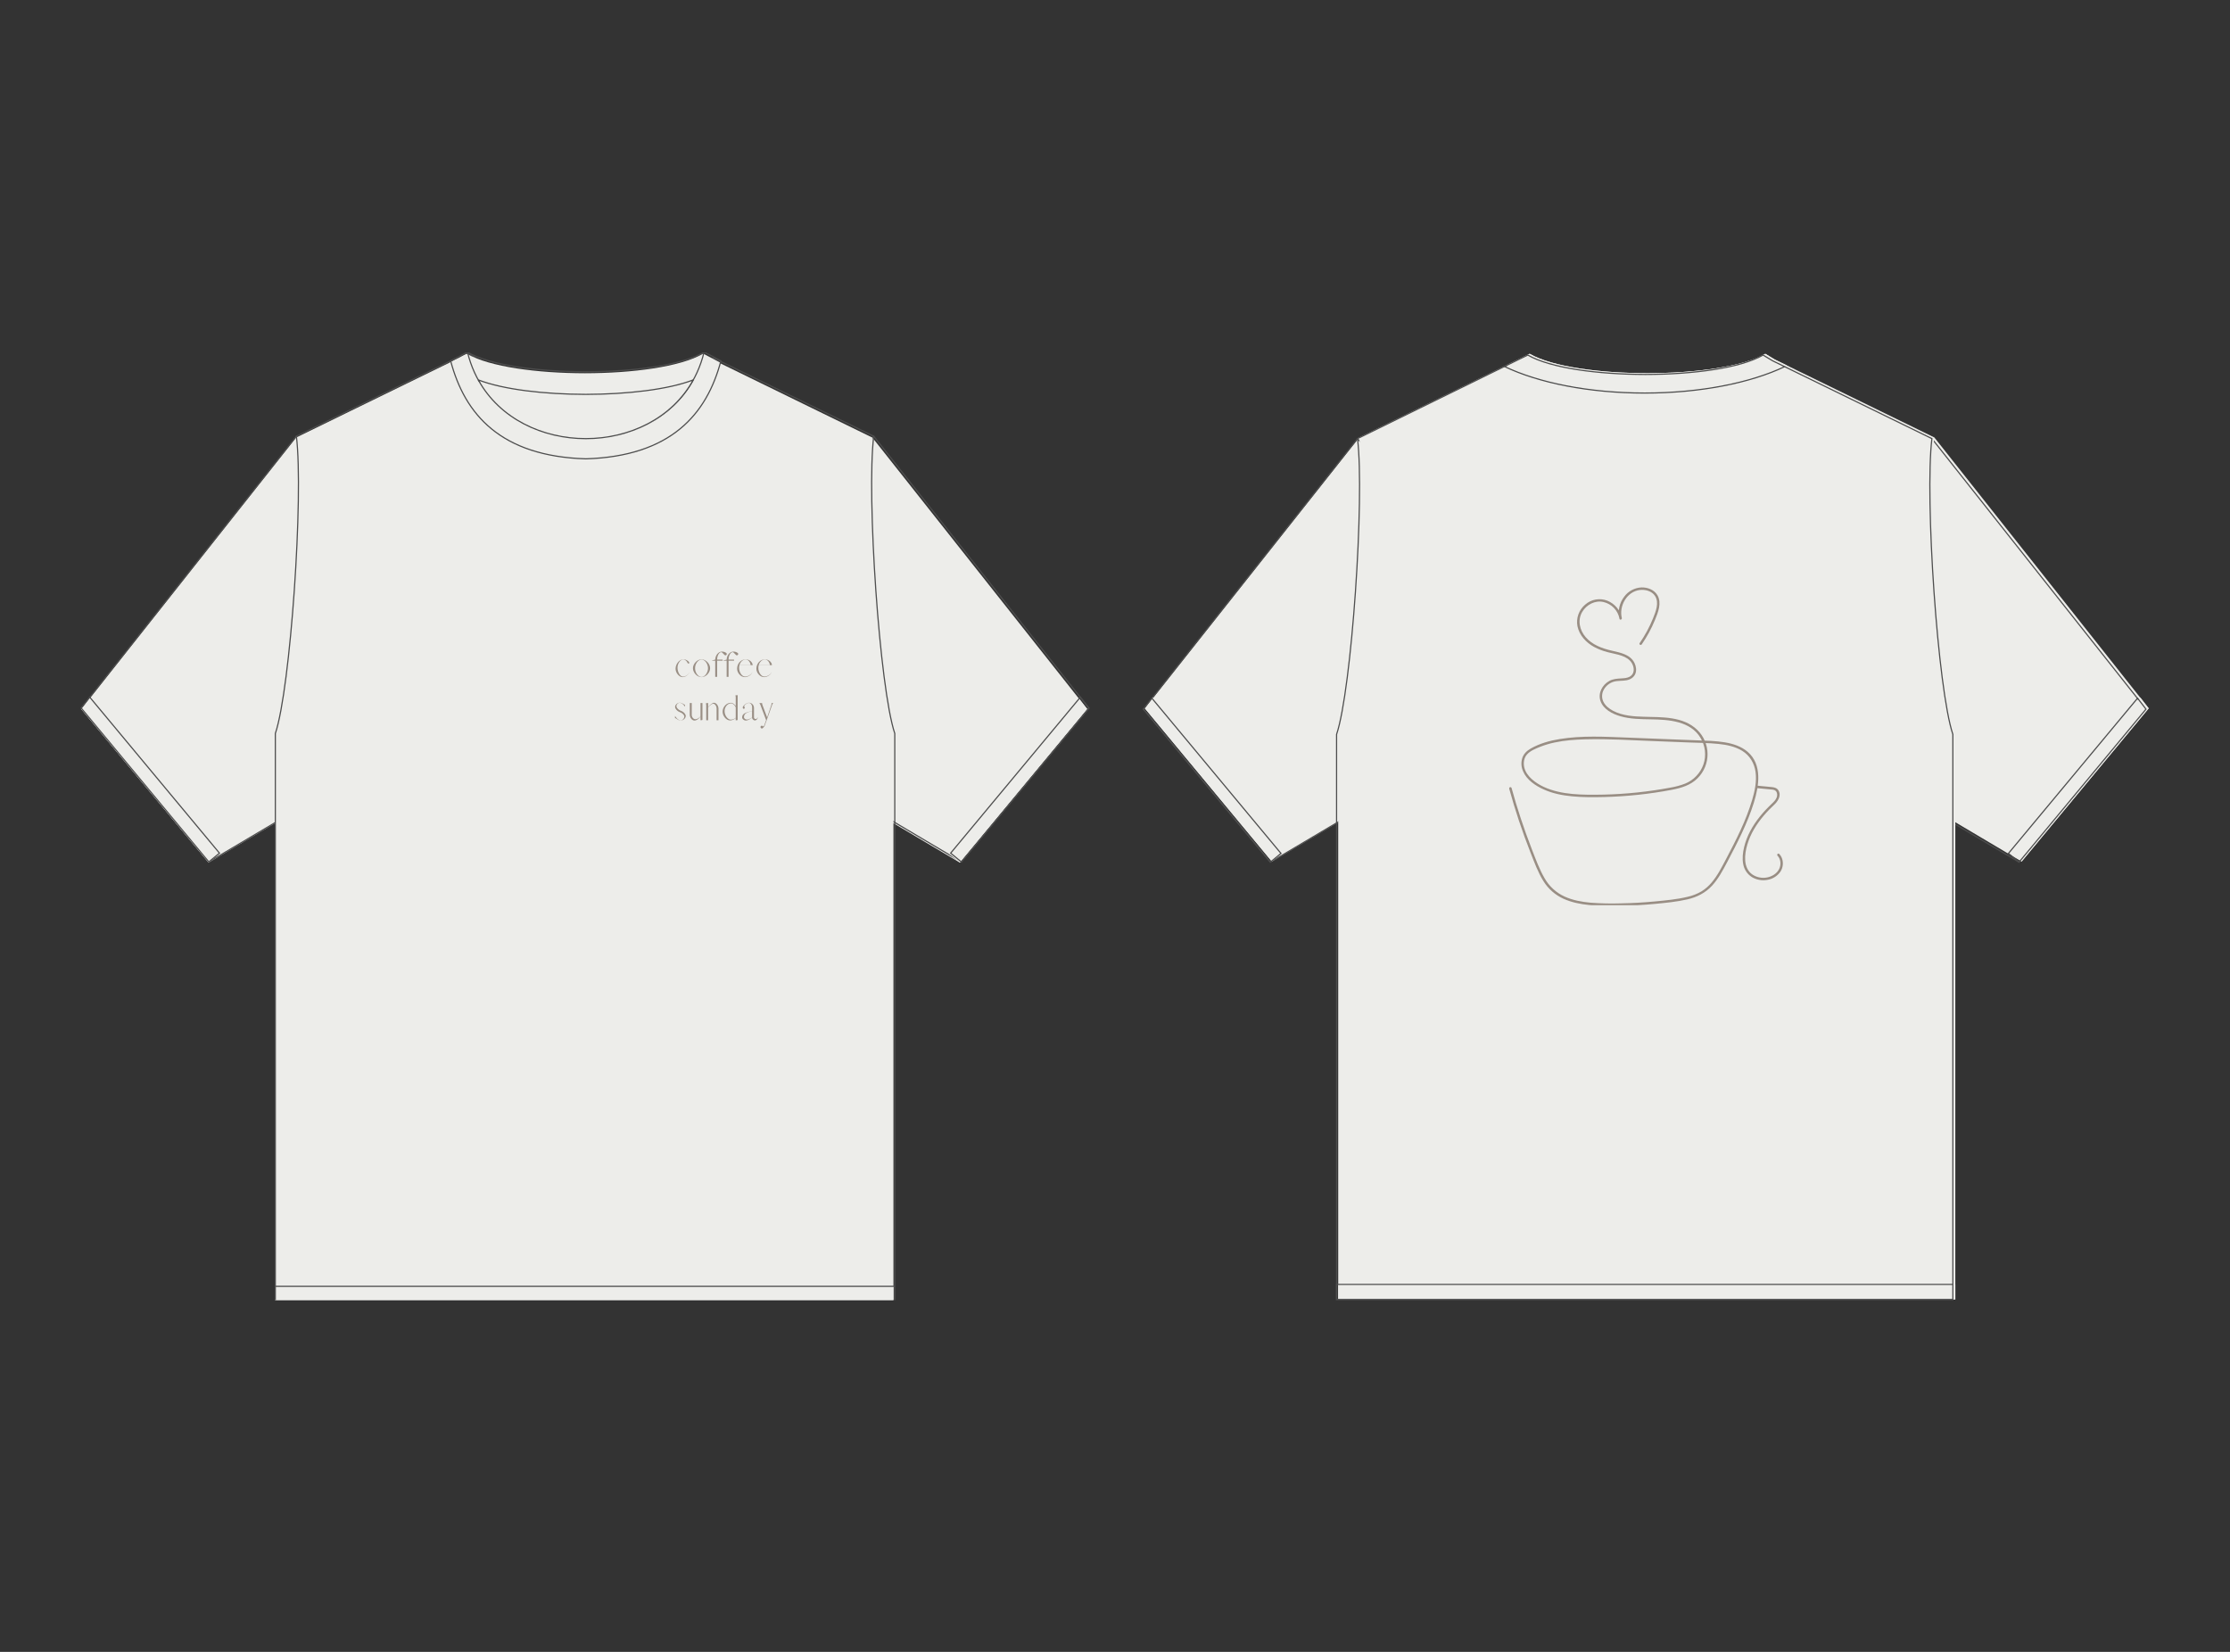
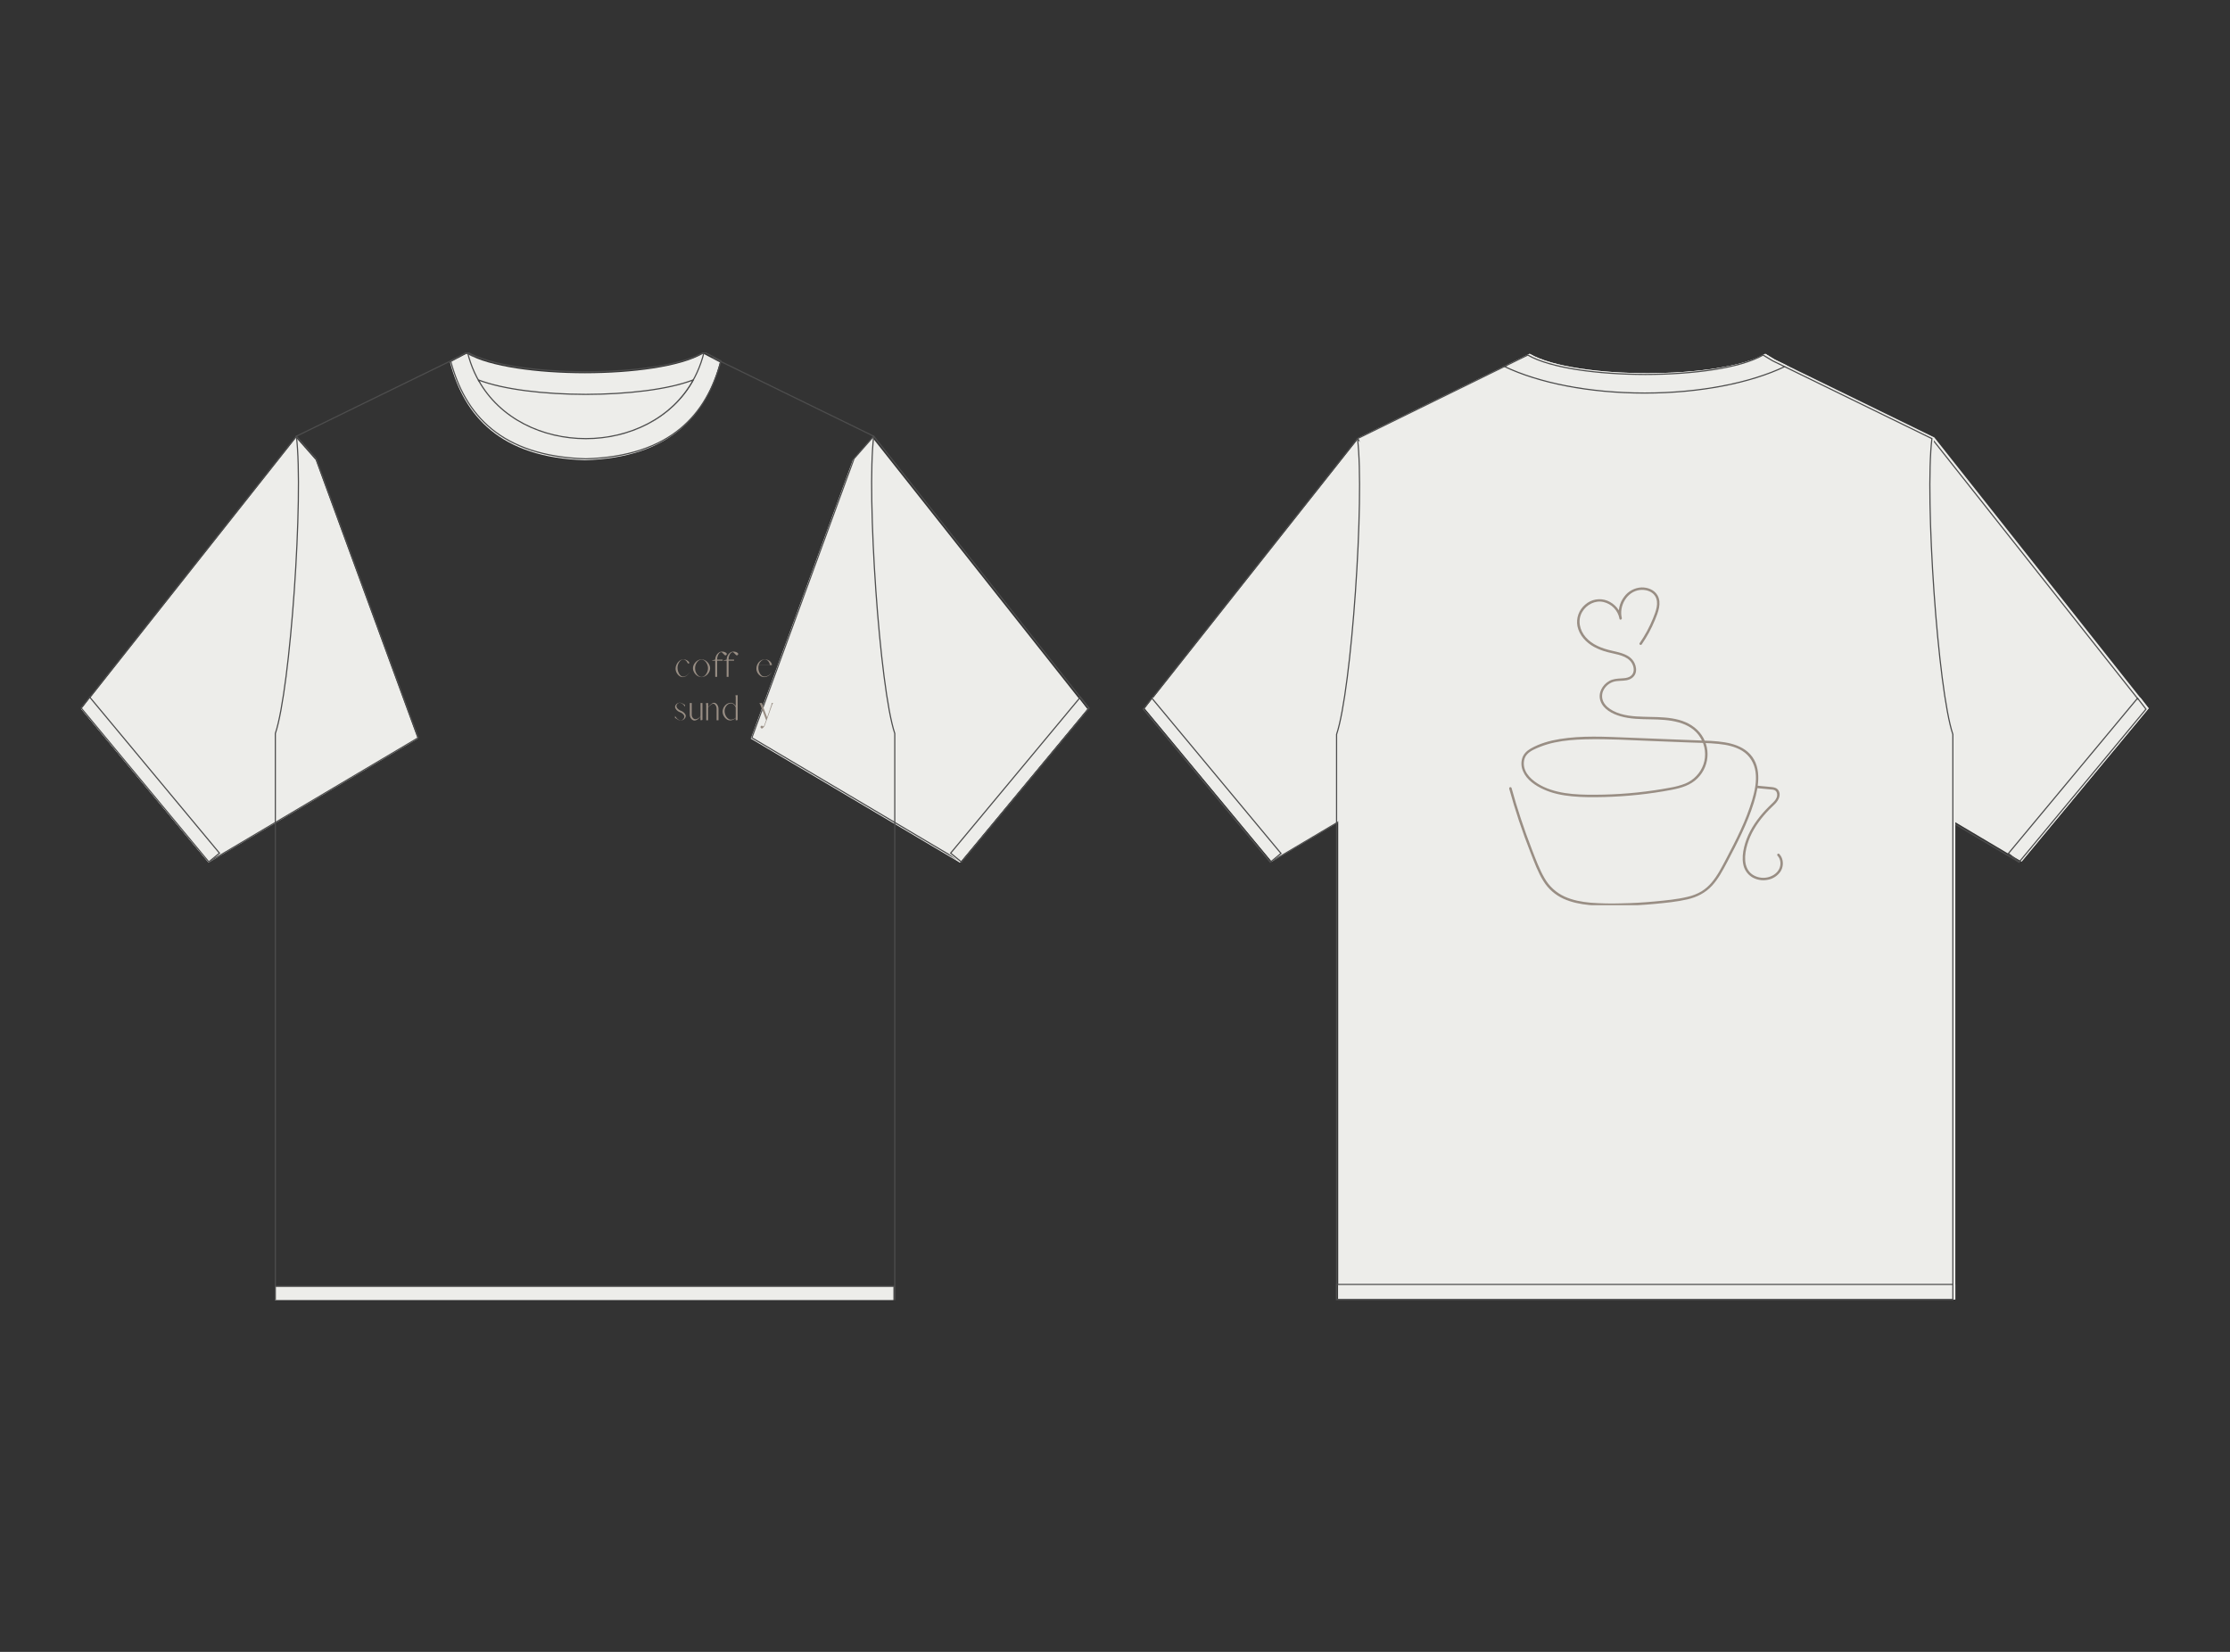
<svg xmlns="http://www.w3.org/2000/svg" version="1.0" preserveAspectRatio="xMidYMid meet" height="800" viewBox="0 0 810 600" zoomAndPan="magnify" width="1080">
  <rect x="0" y="0" width="810" height="600" fill="#333333" stroke="none" />
  <defs>
    <g />
    <clipPath id="1719a323e4">
      <path clip-rule="nonzero" d="M 656 157 L 782.035 157 L 782.035 315 L 656 315 Z M 656 157" />
    </clipPath>
    <clipPath id="84505fbfa5">
      <path clip-rule="nonzero" d="M 728 251 L 782.035 251 L 782.035 315 L 728 315 Z M 728 251" />
    </clipPath>
    <clipPath id="b55a5f9b54">
      <path clip-rule="nonzero" d="M 484 127.973 L 712 127.973 L 712 472.223 L 484 472.223 Z M 484 127.973" />
    </clipPath>
    <clipPath id="538cf7f98d">
      <path clip-rule="nonzero" d="M 485 466 L 711 466 L 711 472.223 L 485 472.223 Z M 485 466" />
    </clipPath>
    <clipPath id="7f61b0873b">
      <path clip-rule="nonzero" d="M 545 127.973 L 651 127.973 L 651 144 L 545 144 Z M 545 127.973" />
    </clipPath>
    <clipPath id="de72bc644b">
      <path clip-rule="nonzero" d="M 548.133 213.289 L 639 213.289 L 639 328.789 L 548.133 328.789 Z M 548.133 213.289" />
    </clipPath>
    <clipPath id="ffad4f8e9d">
      <path clip-rule="nonzero" d="M 632 285 L 647.883 285 L 647.883 320 L 632 320 Z M 632 285" />
    </clipPath>
    <clipPath id="73cef5e112">
      <path clip-rule="nonzero" d="M 27.777 157 L 154 157 L 154 315 L 27.777 315 Z M 27.777 157" />
    </clipPath>
    <clipPath id="81be3bb174">
-       <path clip-rule="nonzero" d="M 99 130 L 325 130 L 325 472.223 L 99 472.223 Z M 99 130" />
-     </clipPath>
+       </clipPath>
    <clipPath id="1d3d403ad2">
      <path clip-rule="nonzero" d="M 98 129 L 327 129 L 327 472.223 L 98 472.223 Z M 98 129" />
    </clipPath>
    <clipPath id="2f4b2dfbf0">
      <path clip-rule="nonzero" d="M 99 467 L 325 467 L 325 472.223 L 99 472.223 Z M 99 467" />
    </clipPath>
    <clipPath id="fd88851b83">
      <path clip-rule="nonzero" d="M 27.777 252 L 82 252 L 82 315 L 27.777 315 Z M 27.777 252" />
    </clipPath>
    <clipPath id="2c5a49e777">
      <path clip-rule="nonzero" d="M 161 127.973 L 264 127.973 L 264 169 L 161 169 Z M 161 127.973" />
    </clipPath>
    <clipPath id="c94750b65c">
      <path clip-rule="nonzero" d="M 168 127.973 L 257 127.973 L 257 162 L 168 162 Z M 168 127.973" />
    </clipPath>
  </defs>
  <path fill-rule="evenodd" fill-opacity="1" d="M 702.609 158.898 L 780.473 257.289 L 734.305 312.934 L 658.52 268 L 695.496 166.977 L 702.609 158.898" fill="#ededea" />
  <g clip-path="url(#1719a323e4)">
    <path stroke-miterlimit="2.613" stroke-opacity="1" stroke-width="2.16" stroke="#4d4d4d" d="M 3354.796 1598.43 L 3751.524 1097.112 L 3516.29 813.594 L 3130.151 1042.538 L 3318.553 1557.271 Z M 3354.796 1598.43" stroke-linejoin="miter" fill="none" transform="matrix(0.196, 0, 0, -0.196, 44.184, 472.613)" stroke-linecap="butt" />
  </g>
  <path fill-rule="evenodd" fill-opacity="1" d="M 730.449 309.758 L 777.406 253.312 L 780.473 257.289 L 734.305 312.934 L 730.449 309.758" fill="#ededea" />
  <g clip-path="url(#84505fbfa5)">
    <path stroke-miterlimit="2.613" stroke-opacity="1" stroke-width="2.16" stroke="#4d4d4d" d="M 3496.645 829.775 L 3735.9 1117.374 L 3751.524 1097.112 L 3516.29 813.594 Z M 3496.645 829.775" stroke-linejoin="miter" fill="none" transform="matrix(0.196, 0, 0, -0.196, 44.184, 472.613)" stroke-linecap="butt" />
  </g>
  <path fill-rule="evenodd" fill-opacity="1" d="M 493.691 158.898 L 415.836 257.289 L 461.996 312.934 L 537.781 268 L 500.805 166.977 L 493.691 158.898" fill="#ededea" />
  <path stroke-miterlimit="2.613" stroke-opacity="1" stroke-width="2.16" stroke="#4d4d4d" d="M 2290.322 1598.43 L 1893.634 1097.112 L 2128.829 813.594 L 2514.968 1042.538 L 2326.565 1557.271 Z M 2290.322 1598.43" stroke-linejoin="miter" fill="none" transform="matrix(0.196, 0, 0, -0.196, 44.184, 472.613)" stroke-linecap="butt" />
  <path fill-rule="evenodd" fill-opacity="1" d="M 493.691 158.891 C 496.328 180.465 491.566 250.199 486.078 266.465 L 486.078 471.992 L 710.23 471.992 L 710.23 266.465 C 704.742 250.199 699.973 180.465 702.609 158.891 C 683.301 149.461 663.98 140.023 644.668 130.586 L 641.203 128.5 C 632.945 133.27 615.602 135.535 598.406 135.559 C 581.211 135.535 563.871 133.27 555.613 128.5 L 493.691 158.891" fill="#ededea" />
  <g clip-path="url(#b55a5f9b54)">
    <path stroke-miterlimit="2.613" stroke-opacity="1" stroke-width="2.16" stroke="#4d4d4d" d="M 2290.322 1598.47 C 2303.756 1488.545 2279.495 1133.236 2251.531 1050.36 L 2251.531 3.162 L 3393.627 3.162 L 3393.627 1050.36 C 3365.663 1133.236 3341.362 1488.545 3354.796 1598.47 C 3256.416 1646.516 3157.975 1694.602 3059.574 1742.687 L 3041.92 1753.316 C 2999.845 1729.014 2911.476 1717.47 2823.863 1717.351 C 2736.25 1717.47 2647.9 1729.014 2605.825 1753.316 Z M 2290.322 1598.47" stroke-linejoin="miter" fill="none" transform="matrix(0.196, 0, 0, -0.196, 44.184, 472.613)" stroke-linecap="butt" />
  </g>
  <path fill-rule="evenodd" fill-opacity="1" d="M 710.23 466.52 L 486.078 466.52 L 486.078 471.992 L 710.23 471.992 L 710.23 466.52" fill="#ededea" />
  <g clip-path="url(#538cf7f98d)">
    <path stroke-miterlimit="2.613" stroke-opacity="1" stroke-width="2.16" stroke="#4d4d4d" d="M 2251.531 3.162 L 3393.627 3.162 L 3393.627 31.046 L 2251.531 31.046 Z M 2251.531 3.162" stroke-linejoin="miter" fill="none" transform="matrix(0.196, 0, 0, -0.196, 44.184, 472.613)" stroke-linecap="butt" />
  </g>
  <path fill-rule="evenodd" fill-opacity="1" d="M 465.852 309.758 L 418.902 253.312 L 415.836 257.289 L 461.996 312.934 L 465.852 309.758" fill="#ededea" />
  <path stroke-miterlimit="2.613" stroke-opacity="1" stroke-width="2.16" stroke="#4d4d4d" d="M 2148.473 829.775 L 1909.258 1117.374 L 1893.634 1097.112 L 2128.829 813.594 Z M 2148.473 829.775" stroke-linejoin="miter" fill="none" transform="matrix(0.196, 0, 0, -0.196, 44.184, 472.613)" stroke-linecap="butt" />
  <path fill-rule="evenodd" fill-opacity="1" d="M 649.051 132.723 C 636.68 138.605 618.461 142.32 598.152 142.32 C 577.77 142.32 559.5 138.582 547.125 132.66 L 555.613 128.5 C 563.871 133.27 581.211 135.535 598.406 135.559 C 615.602 135.535 632.945 133.27 641.203 128.5 L 644.668 130.586 L 649.051 132.723" fill="#ededea" />
  <g clip-path="url(#7f61b0873b)">
    <path stroke-miterlimit="2.613" stroke-opacity="1" stroke-width="2.16" stroke="#4d4d4d" d="M 3081.906 1731.8 C 3018.873 1701.826 2926.045 1682.899 2822.569 1682.899 C 2718.715 1682.899 2625.628 1701.946 2562.576 1732.119 L 2605.825 1753.316 C 2647.9 1729.014 2736.25 1717.47 2823.863 1717.351 C 2911.476 1717.47 2999.845 1729.014 3041.92 1753.316 L 3059.574 1742.687 Z M 3081.906 1731.8" stroke-linejoin="miter" fill="none" transform="matrix(0.196, 0, 0, -0.196, 44.184, 472.613)" stroke-linecap="butt" />
  </g>
  <g clip-path="url(#de72bc644b)">
    <path fill-rule="nonzero" fill-opacity="1" d="M 548.18 286.453 C 550.352 294.348 552.941 302.105 555.945 309.727 C 557.324 313.223 558.633 316.883 560.641 320.078 C 561.512 321.48 562.566 322.723 563.809 323.809 C 565.051 324.895 566.422 325.777 567.922 326.457 C 570.867 327.789 574.055 328.41 577.25 328.73 C 580.996 329.102 584.793 329.086 588.555 329.023 C 592.754 328.953 596.945 328.715 601.125 328.316 C 605.062 327.941 609.082 327.562 612.945 326.668 C 616.398 325.867 619.473 324.309 621.883 321.684 C 624.152 319.199 625.75 316.195 627.312 313.234 C 631.008 306.219 634.703 299.125 637.059 291.527 C 638.922 285.504 640.191 277.68 634.762 273.051 C 632.469 271.094 629.52 270.145 626.59 269.648 C 623.215 269.078 619.777 269.039 616.367 268.906 L 590.953 267.906 C 582.855 267.59 574.566 267.129 566.527 268.441 C 562.879 269.031 559.16 270.07 555.934 271.93 C 554.52 272.75 553.367 273.883 552.891 275.48 C 552.449 277.066 552.555 278.613 553.207 280.121 C 554.539 283.277 557.691 285.383 560.703 286.738 C 563.945 288.211 567.465 288.902 570.996 289.242 C 574.824 289.613 578.688 289.598 582.523 289.504 C 586.695 289.406 590.852 289.133 595 288.688 C 599.086 288.254 603.16 287.66 607.191 286.887 C 610.641 286.227 614.098 285.227 616.621 282.66 C 617.199 282.082 617.715 281.453 618.168 280.773 C 618.621 280.09 619.004 279.371 619.312 278.617 C 619.621 277.859 619.855 277.078 620.008 276.277 C 620.164 275.473 620.238 274.66 620.23 273.844 C 620.223 273.027 620.137 272.219 619.969 271.418 C 619.801 270.617 619.555 269.84 619.23 269.09 C 618.91 268.336 618.516 267.625 618.051 266.953 C 617.586 266.277 617.059 265.656 616.469 265.09 C 611.387 260.191 603.738 260.52 597.203 260.348 C 593.41 260.246 589.363 259.984 585.934 258.191 C 584.52 257.453 583.172 256.406 582.426 254.953 C 582.066 254.242 581.898 253.488 581.926 252.691 C 581.949 251.895 582.164 251.152 582.566 250.465 C 582.953 249.773 583.461 249.18 584.082 248.688 C 584.703 248.191 585.391 247.832 586.152 247.609 C 587.672 247.18 589.293 247.383 590.836 247.086 C 592.207 246.824 593.469 246.059 594.004 244.73 C 594.504 243.473 594.273 242.047 593.707 240.852 C 592.23 237.727 588.523 237.051 585.492 236.348 C 581.957 235.539 578.348 234.23 575.934 231.402 C 573.75 228.848 572.938 225.266 574.703 222.27 C 576.266 219.621 579.391 217.953 582.469 218.676 C 583.191 218.848 583.879 219.117 584.523 219.488 C 585.168 219.859 585.75 220.312 586.262 220.855 C 586.773 221.395 587.199 221.996 587.539 222.656 C 587.875 223.32 588.109 224.02 588.246 224.75 L 589.102 224.516 C 587.984 220.145 590.938 214.84 595.645 214.297 C 597.633 214.07 599.961 214.672 601.125 216.418 C 602.773 218.891 601.398 222.176 600.414 224.633 C 599.125 227.801 597.508 230.793 595.562 233.609 C 595.238 234.078 596.004 234.52 596.328 234.051 C 598.23 231.289 599.828 228.352 601.109 225.25 C 602.234 222.523 603.668 219.027 602.035 216.207 C 600.859 214.203 598.453 213.305 596.223 213.371 C 594.988 213.426 593.828 213.746 592.738 214.324 C 591.648 214.902 590.734 215.688 590 216.68 C 589.105 217.82 588.5 219.098 588.191 220.512 C 587.883 221.93 587.895 223.344 588.23 224.75 C 588.375 225.312 589.172 225.066 589.086 224.516 C 588.613 221.652 586.488 219.254 583.824 218.184 C 583.152 217.922 582.461 217.754 581.742 217.684 C 581.027 217.613 580.316 217.641 579.605 217.766 C 578.898 217.891 578.219 218.109 577.57 218.418 C 576.922 218.73 576.328 219.125 575.789 219.602 C 575.227 220.074 574.734 220.609 574.312 221.215 C 573.895 221.816 573.559 222.465 573.312 223.156 C 573.066 223.848 572.914 224.562 572.859 225.293 C 572.801 226.027 572.844 226.754 572.98 227.477 C 573.66 230.766 576.125 233.402 578.992 234.965 C 580.562 235.805 582.215 236.445 583.941 236.883 C 585.613 237.328 587.34 237.594 588.977 238.156 C 590.477 238.672 591.922 239.48 592.742 240.887 C 593.414 242.043 593.727 243.621 592.988 244.82 C 592.133 246.203 590.359 246.332 588.895 246.414 C 587.383 246.496 585.906 246.59 584.551 247.332 C 582.023 248.715 580.34 251.773 581.34 254.617 C 582.418 257.672 585.645 259.309 588.562 260.156 C 592.172 261.199 595.98 261.219 599.707 261.281 C 606.109 261.387 613.992 261.871 617.676 268.008 C 618.551 269.453 619.082 271.016 619.27 272.695 C 619.457 274.375 619.285 276.016 618.75 277.617 C 618.195 279.211 617.336 280.617 616.176 281.84 C 615.016 283.062 613.656 283.992 612.094 284.629 C 610.395 285.281 608.648 285.758 606.852 286.059 C 604.859 286.434 602.859 286.77 600.855 287.066 C 596.77 287.668 592.664 288.098 588.535 288.359 C 584.492 288.617 580.441 288.715 576.383 288.652 C 572.848 288.59 569.258 288.359 565.777 287.531 C 562.41 286.73 559.004 285.352 556.391 283.004 C 555.129 281.867 554.062 280.441 553.66 278.762 C 553.281 277.156 553.512 275.312 554.637 274.051 C 555.812 272.719 557.684 271.957 559.301 271.312 C 561.043 270.621 562.828 270.082 564.66 269.695 C 568.398 268.891 572.23 268.629 576.047 268.535 C 584.293 268.332 592.578 268.859 600.824 269.184 L 613.309 269.676 C 616.945 269.816 620.609 269.84 624.23 270.215 C 627.203 270.527 630.273 271.141 632.844 272.738 C 635.59 274.445 637.246 277.238 637.672 280.422 C 638.125 283.805 637.41 287.246 636.457 290.48 C 635.312 294.242 633.91 297.906 632.242 301.469 C 630.629 304.988 628.848 308.426 627.047 311.848 C 625.469 314.84 623.934 317.934 621.742 320.527 C 620.676 321.805 619.438 322.887 618.027 323.77 C 616.43 324.699 614.727 325.363 612.918 325.762 C 609.09 326.68 605.066 327.047 601.133 327.422 C 597.031 327.812 592.914 328.047 588.789 328.121 C 585.09 328.242 581.391 328.16 577.699 327.879 C 574.496 327.582 571.242 326.996 568.301 325.648 C 566.777 324.953 565.398 324.039 564.164 322.91 C 562.926 321.785 561.895 320.496 561.062 319.043 C 559.141 315.762 557.82 312.098 556.449 308.57 C 554.996 304.836 553.645 301.07 552.387 297.273 C 551.176 293.621 550.059 289.938 549.047 286.219 C 549.012 286.102 548.941 286.016 548.836 285.961 C 548.73 285.902 548.621 285.891 548.508 285.922 C 548.391 285.953 548.305 286.02 548.242 286.125 C 548.184 286.227 548.168 286.336 548.195 286.453 Z M 548.18 286.453" fill="#998e84" />
  </g>
  <g clip-path="url(#ffad4f8e9d)">
    <path fill-rule="nonzero" fill-opacity="1" d="M 638.172 286.266 L 641.887 286.625 C 642.492 286.68 643.105 286.727 643.711 286.797 C 644.219 286.855 644.746 286.969 645.09 287.387 C 645.609 288.004 645.617 288.945 645.34 289.668 C 644.977 290.625 644.18 291.359 643.457 292.047 C 640.43 294.922 637.691 298.152 635.738 301.863 C 634.762 303.699 634.023 305.625 633.523 307.645 C 633.043 309.66 632.789 311.785 633.18 313.832 C 633.348 314.812 633.707 315.719 634.258 316.547 C 634.812 317.375 635.508 318.055 636.352 318.59 C 637.191 319.09 638.094 319.426 639.059 319.598 C 640.02 319.77 640.984 319.77 641.949 319.59 C 642.91 319.438 643.805 319.102 644.629 318.582 C 645.453 318.066 646.145 317.406 646.703 316.609 C 647.219 315.812 647.512 314.945 647.574 313.996 C 647.641 313.051 647.469 312.148 647.062 311.293 C 646.855 310.883 646.594 310.516 646.273 310.188 C 645.883 309.773 645.258 310.402 645.652 310.812 C 646.875 312.094 647.008 314.152 646.211 315.695 C 645.348 317.375 643.578 318.395 641.77 318.73 C 640.848 318.898 639.93 318.887 639.016 318.691 C 638.098 318.5 637.254 318.141 636.48 317.617 C 634.852 316.484 634.066 314.59 633.91 312.66 C 633.75 310.66 634.121 308.637 634.684 306.727 C 635.266 304.801 636.066 302.973 637.082 301.238 C 638.117 299.469 639.305 297.805 640.641 296.25 C 641.289 295.484 641.973 294.746 642.672 294.027 C 643.375 293.309 644.145 292.629 644.848 291.895 C 646.023 290.645 647.02 288.742 645.98 287.078 C 645.441 286.223 644.539 285.98 643.586 285.883 C 642.379 285.762 641.168 285.652 639.957 285.535 L 638.172 285.367 C 637.609 285.312 637.609 286.195 638.172 286.25 Z M 638.172 286.266" fill="#998e84" />
  </g>
  <path fill-rule="evenodd" fill-opacity="1" d="M 316.887 158.961 L 394.914 257.562 L 348.648 313.324 L 272.703 268.297 L 309.766 167.059 L 316.887 158.961" fill="#ededea" />
  <path stroke-miterlimit="2.613" stroke-opacity="1" stroke-width="2.16" stroke="#4d4d4d" d="M 1470.543 1598.445 L 1867.268 1097.111 L 1632.034 813.594 L 1245.894 1042.532 L 1434.336 1557.273 Z M 1470.543 1598.445" stroke-linejoin="miter" fill="none" transform="matrix(0.197, 0, 0, -0.197, 27.663, 473.341)" stroke-linecap="butt" />
  <path fill-rule="evenodd" fill-opacity="1" d="M 344.785 310.145 L 391.84 253.574 L 394.914 257.562 L 348.648 313.324 L 344.785 310.145" fill="#ededea" />
  <path stroke-miterlimit="2.613" stroke-opacity="1" stroke-width="2.16" stroke="#4d4d4d" d="M 1612.391 829.76 L 1851.638 1117.389 L 1867.268 1097.111 L 1632.034 813.594 Z M 1612.391 829.76" stroke-linejoin="miter" fill="none" transform="matrix(0.197, 0, 0, -0.197, 27.663, 473.341)" stroke-linecap="butt" />
  <path fill-rule="evenodd" fill-opacity="1" d="M 107.523 158.961 L 29.508 257.562 L 75.766 313.324 L 151.715 268.297 L 114.656 167.059 L 107.523 158.961" fill="#ededea" />
  <g clip-path="url(#73cef5e112)">
    <path stroke-miterlimit="2.613" stroke-opacity="1" stroke-width="2.16" stroke="#4d4d4d" d="M 406.048 1598.445 L 9.382 1097.111 L 244.577 813.594 L 630.736 1042.532 L 442.314 1557.273 Z M 406.048 1598.445" stroke-linejoin="miter" fill="none" transform="matrix(0.197, 0, 0, -0.197, 27.663, 473.341)" stroke-linecap="butt" />
  </g>
  <g clip-path="url(#81be3bb174)">
-     <path fill-rule="evenodd" fill-opacity="1" d="M 165.598 130.59 L 107.523 158.953 C 110.176 180.574 105.398 250.457 99.895 266.758 L 99.895 472.719 L 324.523 472.719 L 324.523 266.758 C 319.023 250.457 314.246 180.574 316.887 158.953 L 258.82 130.59 C 242.566 143.637 227.535 150.336 212.211 150.328 C 196.883 150.336 181.855 143.637 165.598 130.59" fill="#ededea" />
-   </g>
+     </g>
  <g clip-path="url(#1d3d403ad2)">
    <path stroke-miterlimit="2.613" stroke-opacity="1" stroke-width="2.16" stroke="#4d4d4d" d="M 701.323 1742.696 L 406.048 1598.484 C 419.533 1488.553 395.243 1133.238 367.259 1050.358 L 367.259 3.161 L 1509.371 3.161 L 1509.371 1050.358 C 1481.407 1133.238 1457.117 1488.553 1470.543 1598.484 L 1175.308 1742.696 C 1092.666 1676.36 1016.24 1642.298 938.325 1642.338 C 860.39 1642.298 783.984 1676.36 701.323 1742.696 Z M 701.323 1742.696" stroke-linejoin="miter" fill="none" transform="matrix(0.197, 0, 0, -0.197, 27.663, 473.341)" stroke-linecap="butt" />
  </g>
  <g clip-path="url(#2f4b2dfbf0)">
    <path fill-rule="evenodd" fill-opacity="1" d="M 324.523 467.234 L 99.895 467.234 L 99.895 472.719 L 324.523 472.719 L 324.523 467.234" fill="#ededea" />
    <path stroke-miterlimit="2.613" stroke-opacity="1" stroke-width="2.16" stroke="#4d4d4d" d="M 367.259 3.161 L 1509.371 3.161 L 1509.371 31.046 L 367.259 31.046 Z M 367.259 3.161" stroke-linejoin="miter" fill="none" transform="matrix(0.197, 0, 0, -0.197, 27.663, 473.341)" stroke-linecap="butt" />
  </g>
  <path fill-rule="evenodd" fill-opacity="1" d="M 79.629 310.145 L 32.578 253.574 L 29.508 257.562 L 75.766 313.324 L 79.629 310.145" fill="#ededea" />
  <g clip-path="url(#fd88851b83)">
    <path stroke-miterlimit="2.613" stroke-opacity="1" stroke-width="2.16" stroke="#4d4d4d" d="M 264.219 829.76 L 24.993 1117.389 L 9.382 1097.111 L 244.577 813.594 Z M 264.219 829.76" stroke-linejoin="miter" fill="none" transform="matrix(0.197, 0, 0, -0.197, 27.663, 473.341)" stroke-linecap="butt" />
  </g>
  <path fill-rule="evenodd" fill-opacity="1" d="M 212.473 167.16 C 181.602 166.246 168.57 150.988 163.465 131.629 C 164.691 130.957 168.094 129.223 169.418 128.5 C 184.051 138.781 198.41 144.363 212.473 144.734 C 226.523 144.363 240.883 138.781 255.52 128.5 C 256.84 129.223 260.242 130.957 261.473 131.629 C 256.363 150.988 243.332 166.246 212.473 167.16" fill="#ededea" />
  <g clip-path="url(#2c5a49e777)">
    <path stroke-miterlimit="2.613" stroke-opacity="1" stroke-width="2.16" stroke="#4d4d4d" d="M 939.656 1556.756 C 782.693 1561.404 716.437 1638.981 690.478 1737.413 C 696.715 1740.829 714.014 1749.647 720.747 1753.321 C 795.146 1701.047 868.156 1672.666 939.656 1670.779 C 1011.096 1672.666 1084.106 1701.047 1158.525 1753.321 C 1165.238 1749.647 1182.537 1740.829 1188.793 1737.413 C 1162.815 1638.981 1096.558 1561.404 939.656 1556.756 Z M 939.656 1556.756" stroke-linejoin="miter" fill="none" transform="matrix(0.197, 0, 0, -0.197, 27.663, 473.341)" stroke-linecap="butt" />
  </g>
  <path fill-rule="evenodd" fill-opacity="1" d="M 169.578 128.5 C 177.852 133.277 195.238 135.555 212.473 135.574 C 229.703 135.555 247.082 133.277 255.355 128.5 C 245.129 170.285 179.805 170.285 169.578 128.5" fill="#ededea" />
  <g clip-path="url(#c94750b65c)">
    <path stroke-miterlimit="2.613" stroke-opacity="1" stroke-width="2.16" stroke="#4d4d4d" d="M 721.561 1753.321 C 763.627 1729.031 852.029 1717.452 939.656 1717.353 C 1027.263 1717.452 1115.625 1729.031 1157.691 1753.321 C 1105.695 1540.867 773.557 1540.867 721.561 1753.321 Z M 721.561 1753.321" stroke-linejoin="miter" fill="none" transform="matrix(0.197, 0, 0, -0.197, 27.663, 473.341)" stroke-linecap="butt" />
  </g>
  <path fill-rule="evenodd" fill-opacity="1" d="M 173.48 138.535 C 182.625 142.066 197.598 143.758 212.473 143.781 C 227.336 143.758 242.312 142.066 251.453 138.535 C 235.75 166.938 189.184 166.938 173.48 138.535" fill="#ededea" />
  <path stroke-miterlimit="2.613" stroke-opacity="1" stroke-width="2.16" stroke="#4d4d4d" d="M 741.402 1702.298 C 787.897 1684.344 864.025 1675.744 939.656 1675.625 C 1015.227 1675.744 1091.375 1684.344 1137.85 1702.298 C 1058.008 1557.888 821.244 1557.888 741.402 1702.298 Z M 741.402 1702.298" stroke-linejoin="miter" fill="none" transform="matrix(0.197, 0, 0, -0.197, 27.663, 473.341)" stroke-linecap="butt" />
  <g fill-opacity="1" fill="#998e84">
    <g transform="translate(244.872, 245.841)">
      <g>
        <path d="M 3.125 0.109 C 2.801 0.109 2.484 0.023 2.172 -0.141 C 1.859 -0.316 1.578 -0.551 1.328 -0.844 C 1.078 -1.133 0.879 -1.461 0.734 -1.828 C 0.586 -2.191 0.516 -2.566 0.516 -2.953 C 0.516 -3.391 0.594 -3.805 0.75 -4.203 C 0.906 -4.609 1.117 -4.973 1.391 -5.297 C 1.66 -5.617 1.961 -5.875 2.297 -6.062 C 2.641 -6.258 2.988 -6.359 3.344 -6.359 C 3.633 -6.359 3.93 -6.301 4.234 -6.188 C 4.535 -6.07 4.801 -5.922 5.031 -5.734 C 5.27 -5.555 5.426 -5.363 5.5 -5.156 C 5.531 -5.07 5.508 -4.992 5.438 -4.922 C 5.363 -4.848 5.27 -4.812 5.156 -4.812 C 5.102 -4.812 5.039 -4.848 4.969 -4.922 C 4.895 -4.992 4.844 -5.07 4.812 -5.156 C 4.738 -5.352 4.617 -5.539 4.453 -5.719 C 4.285 -5.895 4.102 -6.035 3.906 -6.141 C 3.707 -6.254 3.516 -6.312 3.328 -6.312 C 3.055 -6.312 2.797 -6.227 2.547 -6.062 C 2.297 -5.895 2.07 -5.664 1.875 -5.375 C 1.676 -5.094 1.516 -4.77 1.391 -4.406 C 1.273 -4.051 1.219 -3.688 1.219 -3.312 C 1.219 -2.906 1.273 -2.504 1.391 -2.109 C 1.504 -1.723 1.656 -1.375 1.844 -1.062 C 2.039 -0.758 2.258 -0.516 2.5 -0.328 C 2.738 -0.148 2.984 -0.062 3.234 -0.062 C 3.516 -0.062 3.805 -0.133 4.109 -0.281 C 4.422 -0.426 4.703 -0.613 4.953 -0.844 C 5.203 -1.07 5.375 -1.316 5.469 -1.578 L 5.5 -1.562 C 5.383 -1.281 5.191 -1.008 4.922 -0.75 C 4.66 -0.5 4.367 -0.289 4.047 -0.125 C 3.723 0.031 3.414 0.109 3.125 0.109 Z M 3.125 0.109" />
      </g>
    </g>
  </g>
  <g fill-opacity="1" fill="#998e84">
    <g transform="translate(251.183, 245.841)">
      <g>
        <path d="M 3.641 0.109 C 3.242 0.109 2.859 0.02 2.484 -0.156 C 2.109 -0.332 1.773 -0.578 1.484 -0.891 C 1.191 -1.203 0.957 -1.551 0.781 -1.938 C 0.602 -2.32 0.516 -2.719 0.516 -3.125 C 0.516 -3.531 0.602 -3.926 0.781 -4.312 C 0.957 -4.695 1.191 -5.039 1.484 -5.344 C 1.773 -5.656 2.109 -5.898 2.484 -6.078 C 2.859 -6.266 3.242 -6.359 3.641 -6.359 C 4.023 -6.359 4.398 -6.266 4.766 -6.078 C 5.141 -5.898 5.477 -5.656 5.781 -5.344 C 6.082 -5.039 6.316 -4.695 6.484 -4.312 C 6.66 -3.926 6.75 -3.531 6.75 -3.125 C 6.75 -2.719 6.66 -2.32 6.484 -1.938 C 6.316 -1.551 6.082 -1.203 5.781 -0.891 C 5.477 -0.578 5.141 -0.332 4.766 -0.156 C 4.398 0.02 4.023 0.109 3.641 0.109 Z M 3.641 0.047 C 3.93 0.047 4.219 -0.039 4.5 -0.219 C 4.781 -0.395 5.031 -0.633 5.25 -0.938 C 5.477 -1.238 5.656 -1.578 5.781 -1.953 C 5.914 -2.336 5.984 -2.727 5.984 -3.125 C 5.984 -3.52 5.914 -3.906 5.781 -4.281 C 5.656 -4.664 5.477 -5.008 5.25 -5.312 C 5.031 -5.613 4.781 -5.848 4.5 -6.016 C 4.219 -6.191 3.93 -6.281 3.641 -6.281 C 3.336 -6.281 3.047 -6.191 2.766 -6.016 C 2.484 -5.848 2.227 -5.613 2 -5.312 C 1.781 -5.008 1.602 -4.664 1.469 -4.281 C 1.344 -3.906 1.281 -3.52 1.281 -3.125 C 1.281 -2.727 1.344 -2.336 1.469 -1.953 C 1.602 -1.578 1.781 -1.238 2 -0.938 C 2.227 -0.633 2.484 -0.395 2.766 -0.219 C 3.047 -0.039 3.336 0.047 3.641 0.047 Z M 3.641 0.047" />
      </g>
    </g>
  </g>
  <g fill-opacity="1" fill="#998e84">
    <g transform="translate(258.917, 245.841)">
      <g>
        <path d="M 0.875 0 L 0.875 -5.875 L -0.281 -5.875 L -0.281 -5.953 L 0.875 -6.25 C 0.875 -6.613 0.938 -6.969 1.062 -7.312 C 1.188 -7.664 1.359 -7.977 1.578 -8.25 C 1.805 -8.531 2.066 -8.754 2.359 -8.922 C 2.66 -9.086 2.977 -9.172 3.312 -9.172 C 3.613 -9.172 3.895 -9.129 4.156 -9.047 C 4.426 -8.961 4.645 -8.852 4.812 -8.719 C 4.988 -8.594 5.078 -8.457 5.078 -8.312 C 5.078 -8.176 5.02 -8.055 4.906 -7.953 C 4.801 -7.848 4.688 -7.797 4.562 -7.797 C 4.469 -7.797 4.359 -7.852 4.234 -7.969 C 4.109 -8.082 3.977 -8.211 3.844 -8.359 C 3.707 -8.516 3.57 -8.648 3.438 -8.766 C 3.312 -8.891 3.191 -8.953 3.078 -8.953 C 2.797 -8.953 2.539 -8.82 2.312 -8.562 C 2.082 -8.301 1.898 -7.961 1.766 -7.547 C 1.629 -7.141 1.562 -6.707 1.562 -6.25 L 3.562 -6.25 L 3.562 -5.875 L 1.562 -5.875 L 1.562 0 Z M 0.875 0" />
      </g>
    </g>
  </g>
  <g fill-opacity="1" fill="#998e84">
    <g transform="translate(263.071, 245.841)">
      <g>
        <path d="M 0.875 0 L 0.875 -5.875 L -0.281 -5.875 L -0.281 -5.953 L 0.875 -6.25 C 0.875 -6.613 0.938 -6.969 1.062 -7.312 C 1.188 -7.664 1.359 -7.977 1.578 -8.25 C 1.805 -8.531 2.066 -8.754 2.359 -8.922 C 2.66 -9.086 2.977 -9.172 3.312 -9.172 C 3.613 -9.172 3.895 -9.129 4.156 -9.047 C 4.426 -8.961 4.645 -8.852 4.812 -8.719 C 4.988 -8.594 5.078 -8.457 5.078 -8.312 C 5.078 -8.176 5.02 -8.055 4.906 -7.953 C 4.801 -7.848 4.688 -7.797 4.562 -7.797 C 4.469 -7.797 4.359 -7.852 4.234 -7.969 C 4.109 -8.082 3.977 -8.211 3.844 -8.359 C 3.707 -8.516 3.57 -8.648 3.438 -8.766 C 3.312 -8.891 3.191 -8.953 3.078 -8.953 C 2.797 -8.953 2.539 -8.82 2.312 -8.562 C 2.082 -8.301 1.898 -7.961 1.766 -7.547 C 1.629 -7.141 1.562 -6.707 1.562 -6.25 L 3.562 -6.25 L 3.562 -5.875 L 1.562 -5.875 L 1.562 0 Z M 0.875 0" />
      </g>
    </g>
  </g>
  <g fill-opacity="1" fill="#998e84">
    <g transform="translate(267.225, 245.841)">
      <g>
-         <path d="M 3.344 0.109 C 2.988 0.109 2.641 0.023 2.297 -0.141 C 1.961 -0.305 1.66 -0.535 1.391 -0.828 C 1.117 -1.117 0.906 -1.445 0.75 -1.812 C 0.594 -2.176 0.516 -2.547 0.516 -2.922 C 0.516 -3.441 0.602 -3.91 0.781 -4.328 C 0.957 -4.754 1.191 -5.117 1.484 -5.422 C 1.773 -5.723 2.109 -5.953 2.484 -6.109 C 2.859 -6.273 3.242 -6.359 3.641 -6.359 C 4.035 -6.359 4.414 -6.27 4.781 -6.094 C 5.156 -5.926 5.473 -5.68 5.734 -5.359 C 5.992 -5.047 6.145 -4.676 6.188 -4.25 L 1.359 -4.25 C 1.328 -4.082 1.297 -3.91 1.266 -3.734 C 1.242 -3.566 1.234 -3.391 1.234 -3.203 C 1.234 -2.805 1.297 -2.422 1.422 -2.047 C 1.547 -1.68 1.707 -1.348 1.906 -1.047 C 2.113 -0.754 2.348 -0.52 2.609 -0.344 C 2.867 -0.176 3.141 -0.094 3.422 -0.094 C 3.68 -0.094 3.945 -0.133 4.219 -0.219 C 4.5 -0.312 4.758 -0.43 5 -0.578 C 5.25 -0.723 5.457 -0.891 5.625 -1.078 C 5.801 -1.266 5.922 -1.453 5.984 -1.641 L 6.016 -1.641 C 5.941 -1.422 5.812 -1.203 5.625 -0.984 C 5.445 -0.773 5.227 -0.586 4.969 -0.422 C 4.719 -0.266 4.453 -0.133 4.172 -0.031 C 3.891 0.062 3.613 0.109 3.344 0.109 Z M 1.375 -4.297 L 5.422 -4.297 C 5.367 -4.703 5.25 -5.055 5.062 -5.359 C 4.875 -5.66 4.656 -5.895 4.406 -6.062 C 4.156 -6.227 3.895 -6.312 3.625 -6.312 C 3.312 -6.312 3.004 -6.227 2.703 -6.062 C 2.398 -5.895 2.133 -5.66 1.906 -5.359 C 1.676 -5.066 1.5 -4.711 1.375 -4.297 Z M 1.375 -4.297" />
-       </g>
+         </g>
    </g>
  </g>
  <g fill-opacity="1" fill="#998e84">
    <g transform="translate(274.224, 245.841)">
      <g>
        <path d="M 3.344 0.109 C 2.988 0.109 2.641 0.023 2.297 -0.141 C 1.961 -0.305 1.66 -0.535 1.391 -0.828 C 1.117 -1.117 0.906 -1.445 0.75 -1.812 C 0.594 -2.176 0.516 -2.547 0.516 -2.922 C 0.516 -3.441 0.602 -3.91 0.781 -4.328 C 0.957 -4.754 1.191 -5.117 1.484 -5.422 C 1.773 -5.723 2.109 -5.953 2.484 -6.109 C 2.859 -6.273 3.242 -6.359 3.641 -6.359 C 4.035 -6.359 4.414 -6.27 4.781 -6.094 C 5.156 -5.926 5.473 -5.68 5.734 -5.359 C 5.992 -5.047 6.145 -4.676 6.188 -4.25 L 1.359 -4.25 C 1.328 -4.082 1.297 -3.91 1.266 -3.734 C 1.242 -3.566 1.234 -3.391 1.234 -3.203 C 1.234 -2.805 1.297 -2.422 1.422 -2.047 C 1.547 -1.68 1.707 -1.348 1.906 -1.047 C 2.113 -0.754 2.348 -0.52 2.609 -0.344 C 2.867 -0.176 3.141 -0.094 3.422 -0.094 C 3.68 -0.094 3.945 -0.133 4.219 -0.219 C 4.5 -0.312 4.758 -0.43 5 -0.578 C 5.25 -0.723 5.457 -0.891 5.625 -1.078 C 5.801 -1.266 5.922 -1.453 5.984 -1.641 L 6.016 -1.641 C 5.941 -1.422 5.812 -1.203 5.625 -0.984 C 5.445 -0.773 5.227 -0.586 4.969 -0.422 C 4.719 -0.266 4.453 -0.133 4.172 -0.031 C 3.891 0.062 3.613 0.109 3.344 0.109 Z M 1.375 -4.297 L 5.422 -4.297 C 5.367 -4.703 5.25 -5.055 5.062 -5.359 C 4.875 -5.66 4.656 -5.895 4.406 -6.062 C 4.156 -6.227 3.895 -6.312 3.625 -6.312 C 3.312 -6.312 3.004 -6.227 2.703 -6.062 C 2.398 -5.895 2.133 -5.66 1.906 -5.359 C 1.676 -5.066 1.5 -4.711 1.375 -4.297 Z M 1.375 -4.297" />
      </g>
    </g>
  </g>
  <g fill-opacity="1" fill="#998e84">
    <g transform="translate(244.513, 261.612)">
      <g>
        <path d="M 2.734 0.094 C 2.516 0.094 2.285 0.047 2.047 -0.047 C 1.805 -0.141 1.582 -0.266 1.375 -0.422 C 1.219 -0.547 1.07 -0.645 0.938 -0.719 C 0.801 -0.789 0.727 -0.812 0.719 -0.781 L 0.719 -0.688 L 0.672 -0.688 L 0.672 -1.547 L 0.719 -1.547 C 0.727 -1.535 0.734 -1.52 0.734 -1.5 C 0.742 -1.488 0.75 -1.484 0.75 -1.484 C 0.82 -1.359 0.914 -1.219 1.031 -1.062 C 1.145 -0.914 1.266 -0.773 1.391 -0.641 C 1.516 -0.504 1.629 -0.398 1.734 -0.328 C 1.898 -0.211 2.07 -0.117 2.25 -0.047 C 2.426 0.023 2.586 0.062 2.734 0.062 C 2.953 0.062 3.16 -0.004 3.359 -0.141 C 3.566 -0.285 3.734 -0.469 3.859 -0.688 C 3.984 -0.906 4.047 -1.129 4.047 -1.359 C 4.047 -1.535 3.977 -1.719 3.844 -1.906 C 3.719 -2.102 3.547 -2.285 3.328 -2.453 C 3.109 -2.629 2.859 -2.77 2.578 -2.875 C 2.223 -3 1.898 -3.172 1.609 -3.391 C 1.328 -3.617 1.102 -3.863 0.938 -4.125 C 0.77 -4.383 0.688 -4.617 0.688 -4.828 C 0.688 -5.086 0.766 -5.332 0.922 -5.562 C 1.086 -5.801 1.297 -5.992 1.547 -6.141 C 1.805 -6.297 2.078 -6.375 2.359 -6.375 C 2.484 -6.375 2.613 -6.359 2.75 -6.328 C 2.883 -6.297 3.023 -6.254 3.172 -6.203 C 3.223 -6.18 3.305 -6.141 3.422 -6.078 C 3.535 -6.016 3.648 -5.945 3.766 -5.875 C 3.891 -5.801 4 -5.738 4.094 -5.688 C 4.188 -5.645 4.234 -5.625 4.234 -5.625 C 4.234 -5.633 4.234 -5.645 4.234 -5.656 C 4.242 -5.676 4.25 -5.688 4.25 -5.688 L 4.281 -5.688 L 4.281 -4.953 L 4.219 -4.969 C 4.219 -4.977 4.211 -4.988 4.203 -5 C 4.203 -5.02 4.195 -5.031 4.188 -5.031 C 4.125 -5.164 4.031 -5.301 3.906 -5.438 C 3.781 -5.582 3.648 -5.719 3.516 -5.844 C 3.379 -5.969 3.25 -6.055 3.125 -6.109 C 2.852 -6.254 2.598 -6.328 2.359 -6.328 C 2.148 -6.328 1.957 -6.266 1.781 -6.141 C 1.602 -6.023 1.457 -5.875 1.344 -5.688 C 1.238 -5.5 1.188 -5.297 1.188 -5.078 C 1.188 -4.898 1.258 -4.703 1.406 -4.484 C 1.562 -4.273 1.766 -4.07 2.016 -3.875 C 2.273 -3.676 2.562 -3.52 2.875 -3.406 C 3.188 -3.289 3.473 -3.129 3.734 -2.922 C 3.992 -2.711 4.195 -2.484 4.344 -2.234 C 4.5 -1.992 4.578 -1.77 4.578 -1.562 C 4.578 -1.281 4.488 -1.016 4.312 -0.766 C 4.133 -0.516 3.906 -0.305 3.625 -0.141 C 3.344 0.016 3.047 0.094 2.734 0.094 Z M 2.734 0.094" />
      </g>
    </g>
  </g>
  <g fill-opacity="1" fill="#998e84">
    <g transform="translate(250.147, 261.612)">
      <g>
        <path d="M 2.094 0.109 C 1.812 0.109 1.539 0.008 1.281 -0.188 C 1.031 -0.383 0.82 -0.641 0.656 -0.953 C 0.488 -1.266 0.406 -1.586 0.406 -1.922 L 0.406 -6.25 L 1.109 -6.25 L 1.109 -1.922 C 1.109 -1.66 1.172 -1.41 1.297 -1.172 C 1.422 -0.941 1.582 -0.75 1.781 -0.594 C 1.988 -0.445 2.203 -0.375 2.422 -0.375 C 2.648 -0.375 2.891 -0.426 3.141 -0.531 C 3.391 -0.645 3.617 -0.789 3.828 -0.969 C 4.035 -1.145 4.191 -1.332 4.297 -1.531 L 4.297 -6.25 L 5 -6.25 L 5 -0.109 C 4.945 -0.109 4.883 -0.098 4.812 -0.078 C 4.75 -0.055 4.695 -0.035 4.656 -0.016 L 4.297 -0.016 L 4.297 -1.469 C 4.172 -1.195 3.984 -0.941 3.734 -0.703 C 3.484 -0.461 3.211 -0.266 2.922 -0.109 C 2.629 0.035 2.352 0.109 2.094 0.109 Z M 2.094 0.109" />
      </g>
    </g>
  </g>
  <g fill-opacity="1" fill="#998e84">
    <g transform="translate(256.068, 261.612)">
      <g>
        <path d="M 0.453 0 L 0.453 -5.5 C 0.453 -5.625 0.438 -5.742 0.406 -5.859 C 0.383 -5.973 0.359 -6.035 0.328 -6.047 L 0.281 -6.047 L 0.281 -6.109 L 0.797 -6.25 L 1.141 -6.25 L 1.141 -4.812 C 1.348 -5.07 1.582 -5.316 1.844 -5.547 C 2.113 -5.785 2.375 -5.977 2.625 -6.125 C 2.875 -6.281 3.07 -6.359 3.219 -6.359 C 3.531 -6.359 3.812 -6.254 4.062 -6.047 C 4.32 -5.836 4.523 -5.566 4.672 -5.234 C 4.828 -4.91 4.906 -4.57 4.906 -4.219 L 4.906 0 L 4.219 0 L 4.219 -4.219 C 4.219 -4.52 4.16 -4.805 4.047 -5.078 C 3.941 -5.348 3.797 -5.566 3.609 -5.734 C 3.43 -5.91 3.227 -6 3 -6 C 2.852 -6 2.664 -5.938 2.438 -5.812 C 2.219 -5.688 1.988 -5.523 1.75 -5.328 C 1.52 -5.129 1.316 -4.914 1.141 -4.688 L 1.141 0 Z M 0.453 0" />
      </g>
    </g>
  </g>
  <g fill-opacity="1" fill="#998e84">
    <g transform="translate(261.955, 261.612)">
      <g>
        <path d="M 3.25 0.062 C 2.906 0.062 2.566 -0.023 2.234 -0.203 C 1.91 -0.379 1.617 -0.617 1.359 -0.922 C 1.098 -1.234 0.891 -1.578 0.734 -1.953 C 0.586 -2.336 0.516 -2.734 0.516 -3.141 C 0.516 -3.547 0.594 -3.941 0.75 -4.328 C 0.906 -4.711 1.125 -5.055 1.406 -5.359 C 1.688 -5.66 2.008 -5.898 2.375 -6.078 C 2.738 -6.254 3.133 -6.344 3.562 -6.344 C 3.758 -6.344 3.969 -6.285 4.188 -6.172 C 4.406 -6.055 4.609 -5.906 4.797 -5.719 C 4.992 -5.539 5.156 -5.348 5.281 -5.141 L 5.281 -8.375 C 5.281 -8.508 5.266 -8.633 5.234 -8.75 C 5.211 -8.863 5.18 -8.922 5.141 -8.922 L 5.109 -8.922 L 5.109 -8.984 L 5.641 -9.125 L 5.641 -9.109 L 5.984 -9.109 L 5.984 -0.078 C 5.922 -0.078 5.852 -0.066 5.781 -0.047 C 5.719 -0.023 5.672 -0.004 5.641 0.016 L 5.281 0.016 L 5.281 -0.828 C 5.156 -0.672 4.973 -0.523 4.734 -0.391 C 4.504 -0.254 4.254 -0.145 3.984 -0.062 C 3.723 0.02 3.477 0.062 3.25 0.062 Z M 3.531 -0.219 C 3.738 -0.219 3.957 -0.25 4.188 -0.312 C 4.414 -0.375 4.629 -0.457 4.828 -0.562 C 5.023 -0.676 5.176 -0.789 5.281 -0.906 L 5.281 -4.672 C 5.207 -4.891 5.078 -5.113 4.891 -5.344 C 4.711 -5.57 4.508 -5.758 4.281 -5.906 C 4.051 -6.062 3.836 -6.141 3.641 -6.141 C 3.297 -6.141 2.977 -6.062 2.688 -5.906 C 2.406 -5.75 2.148 -5.535 1.922 -5.266 C 1.703 -4.992 1.531 -4.691 1.406 -4.359 C 1.289 -4.023 1.234 -3.688 1.234 -3.344 C 1.234 -2.945 1.297 -2.562 1.422 -2.188 C 1.555 -1.812 1.727 -1.477 1.938 -1.188 C 2.156 -0.895 2.398 -0.66 2.672 -0.484 C 2.953 -0.305 3.238 -0.219 3.531 -0.219 Z M 3.531 -0.219" />
      </g>
    </g>
  </g>
  <g fill-opacity="1" fill="#998e84">
    <g transform="translate(268.966, 261.612)">
      <g>
-         <path d="M 2.016 0.109 C 1.773 0.109 1.547 0.055 1.328 -0.047 C 1.117 -0.16 0.941 -0.305 0.797 -0.484 C 0.66 -0.66 0.594 -0.844 0.594 -1.031 C 0.594 -1.656 0.883 -2.141 1.469 -2.484 C 2.062 -2.828 2.977 -3.109 4.219 -3.328 L 4.219 -4.719 C 4.219 -5.02 4.16 -5.289 4.047 -5.531 C 3.941 -5.77 3.805 -5.953 3.641 -6.078 C 3.473 -6.211 3.297 -6.281 3.109 -6.281 C 2.891 -6.281 2.672 -6.238 2.453 -6.156 C 2.242 -6.07 2.055 -5.961 1.891 -5.828 C 1.723 -5.691 1.586 -5.555 1.484 -5.422 C 1.391 -5.285 1.344 -5.172 1.344 -5.078 C 1.344 -5.016 1.379 -4.922 1.453 -4.797 C 1.535 -4.672 1.578 -4.57 1.578 -4.5 C 1.578 -4.438 1.535 -4.363 1.453 -4.281 C 1.367 -4.195 1.273 -4.156 1.172 -4.156 C 1.078 -4.156 0.992 -4.203 0.922 -4.297 C 0.848 -4.398 0.812 -4.516 0.812 -4.641 C 0.812 -4.766 0.879 -4.922 1.016 -5.109 C 1.148 -5.305 1.328 -5.5 1.547 -5.688 C 1.766 -5.883 2.016 -6.047 2.297 -6.172 C 2.586 -6.297 2.879 -6.359 3.172 -6.359 C 3.461 -6.359 3.738 -6.273 4 -6.109 C 4.27 -5.941 4.488 -5.719 4.656 -5.438 C 4.82 -5.156 4.906 -4.832 4.906 -4.469 L 4.906 -1 C 4.906 -0.852 4.969 -0.723 5.094 -0.609 C 5.227 -0.492 5.375 -0.438 5.531 -0.438 C 5.688 -0.438 5.832 -0.492 5.969 -0.609 C 6.102 -0.734 6.188 -0.867 6.219 -1.016 L 6.297 -0.969 C 6.266 -0.801 6.191 -0.633 6.078 -0.469 C 5.973 -0.312 5.844 -0.18 5.688 -0.078 C 5.539 0.016 5.395 0.062 5.25 0.062 C 5.07 0.062 4.906 0.008 4.75 -0.094 C 4.594 -0.195 4.461 -0.328 4.359 -0.484 C 4.254 -0.648 4.203 -0.82 4.203 -1 C 3.953 -0.77 3.688 -0.57 3.406 -0.406 C 3.125 -0.238 2.859 -0.109 2.609 -0.016 C 2.367 0.066 2.172 0.109 2.016 0.109 Z M 2.359 -0.25 C 2.586 -0.25 2.879 -0.32 3.234 -0.469 C 3.598 -0.613 3.922 -0.805 4.203 -1.047 L 4.203 -3.281 L 4.188 -3.281 C 3.195 -3.102 2.461 -2.852 1.984 -2.531 C 1.504 -2.207 1.266 -1.734 1.266 -1.109 C 1.266 -0.961 1.316 -0.82 1.422 -0.688 C 1.523 -0.562 1.66 -0.457 1.828 -0.375 C 1.992 -0.289 2.172 -0.25 2.359 -0.25 Z M 2.359 -0.25" />
-       </g>
+         </g>
    </g>
  </g>
  <g fill-opacity="1" fill="#998e84">
    <g transform="translate(275.622, 261.612)">
      <g>
        <path d="M 1.141 3 C 1.004 3 0.879 2.941 0.766 2.828 C 0.66 2.711 0.609 2.594 0.609 2.469 C 0.609 2.344 0.656 2.227 0.75 2.125 C 0.852 2.031 0.969 1.984 1.094 1.984 C 1.195 1.984 1.289 2.023 1.375 2.109 C 1.457 2.191 1.551 2.234 1.656 2.234 C 1.688 2.234 1.738 2.191 1.812 2.109 C 1.883 2.035 1.938 1.945 1.969 1.844 L 2.656 -0.016 L 0.531 -5.703 C 0.469 -5.848 0.398 -5.969 0.328 -6.062 C 0.266 -6.156 0.211 -6.203 0.172 -6.203 L 0.172 -6.234 L 1.234 -6.234 L 1.234 -6.203 L 1.219 -6.203 C 1.188 -6.203 1.18 -6.133 1.203 -6 C 1.223 -5.875 1.258 -5.727 1.312 -5.562 L 3.031 -1.031 C 3.301 -1.781 3.555 -2.539 3.797 -3.312 C 4.047 -4.082 4.301 -4.848 4.562 -5.609 C 4.602 -5.766 4.629 -5.898 4.641 -6.016 C 4.66 -6.141 4.648 -6.203 4.609 -6.203 L 4.594 -6.203 L 4.594 -6.25 L 5.25 -6.25 L 5.25 -6.203 C 5.188 -6.203 5.125 -6.156 5.062 -6.062 C 5 -5.969 4.938 -5.844 4.875 -5.688 L 2.812 0.125 L 2.141 1.938 C 2.078 2.113 1.977 2.281 1.844 2.438 C 1.719 2.602 1.586 2.738 1.453 2.844 C 1.328 2.945 1.223 3 1.141 3 Z M 1.141 3" />
      </g>
    </g>
  </g>
</svg>